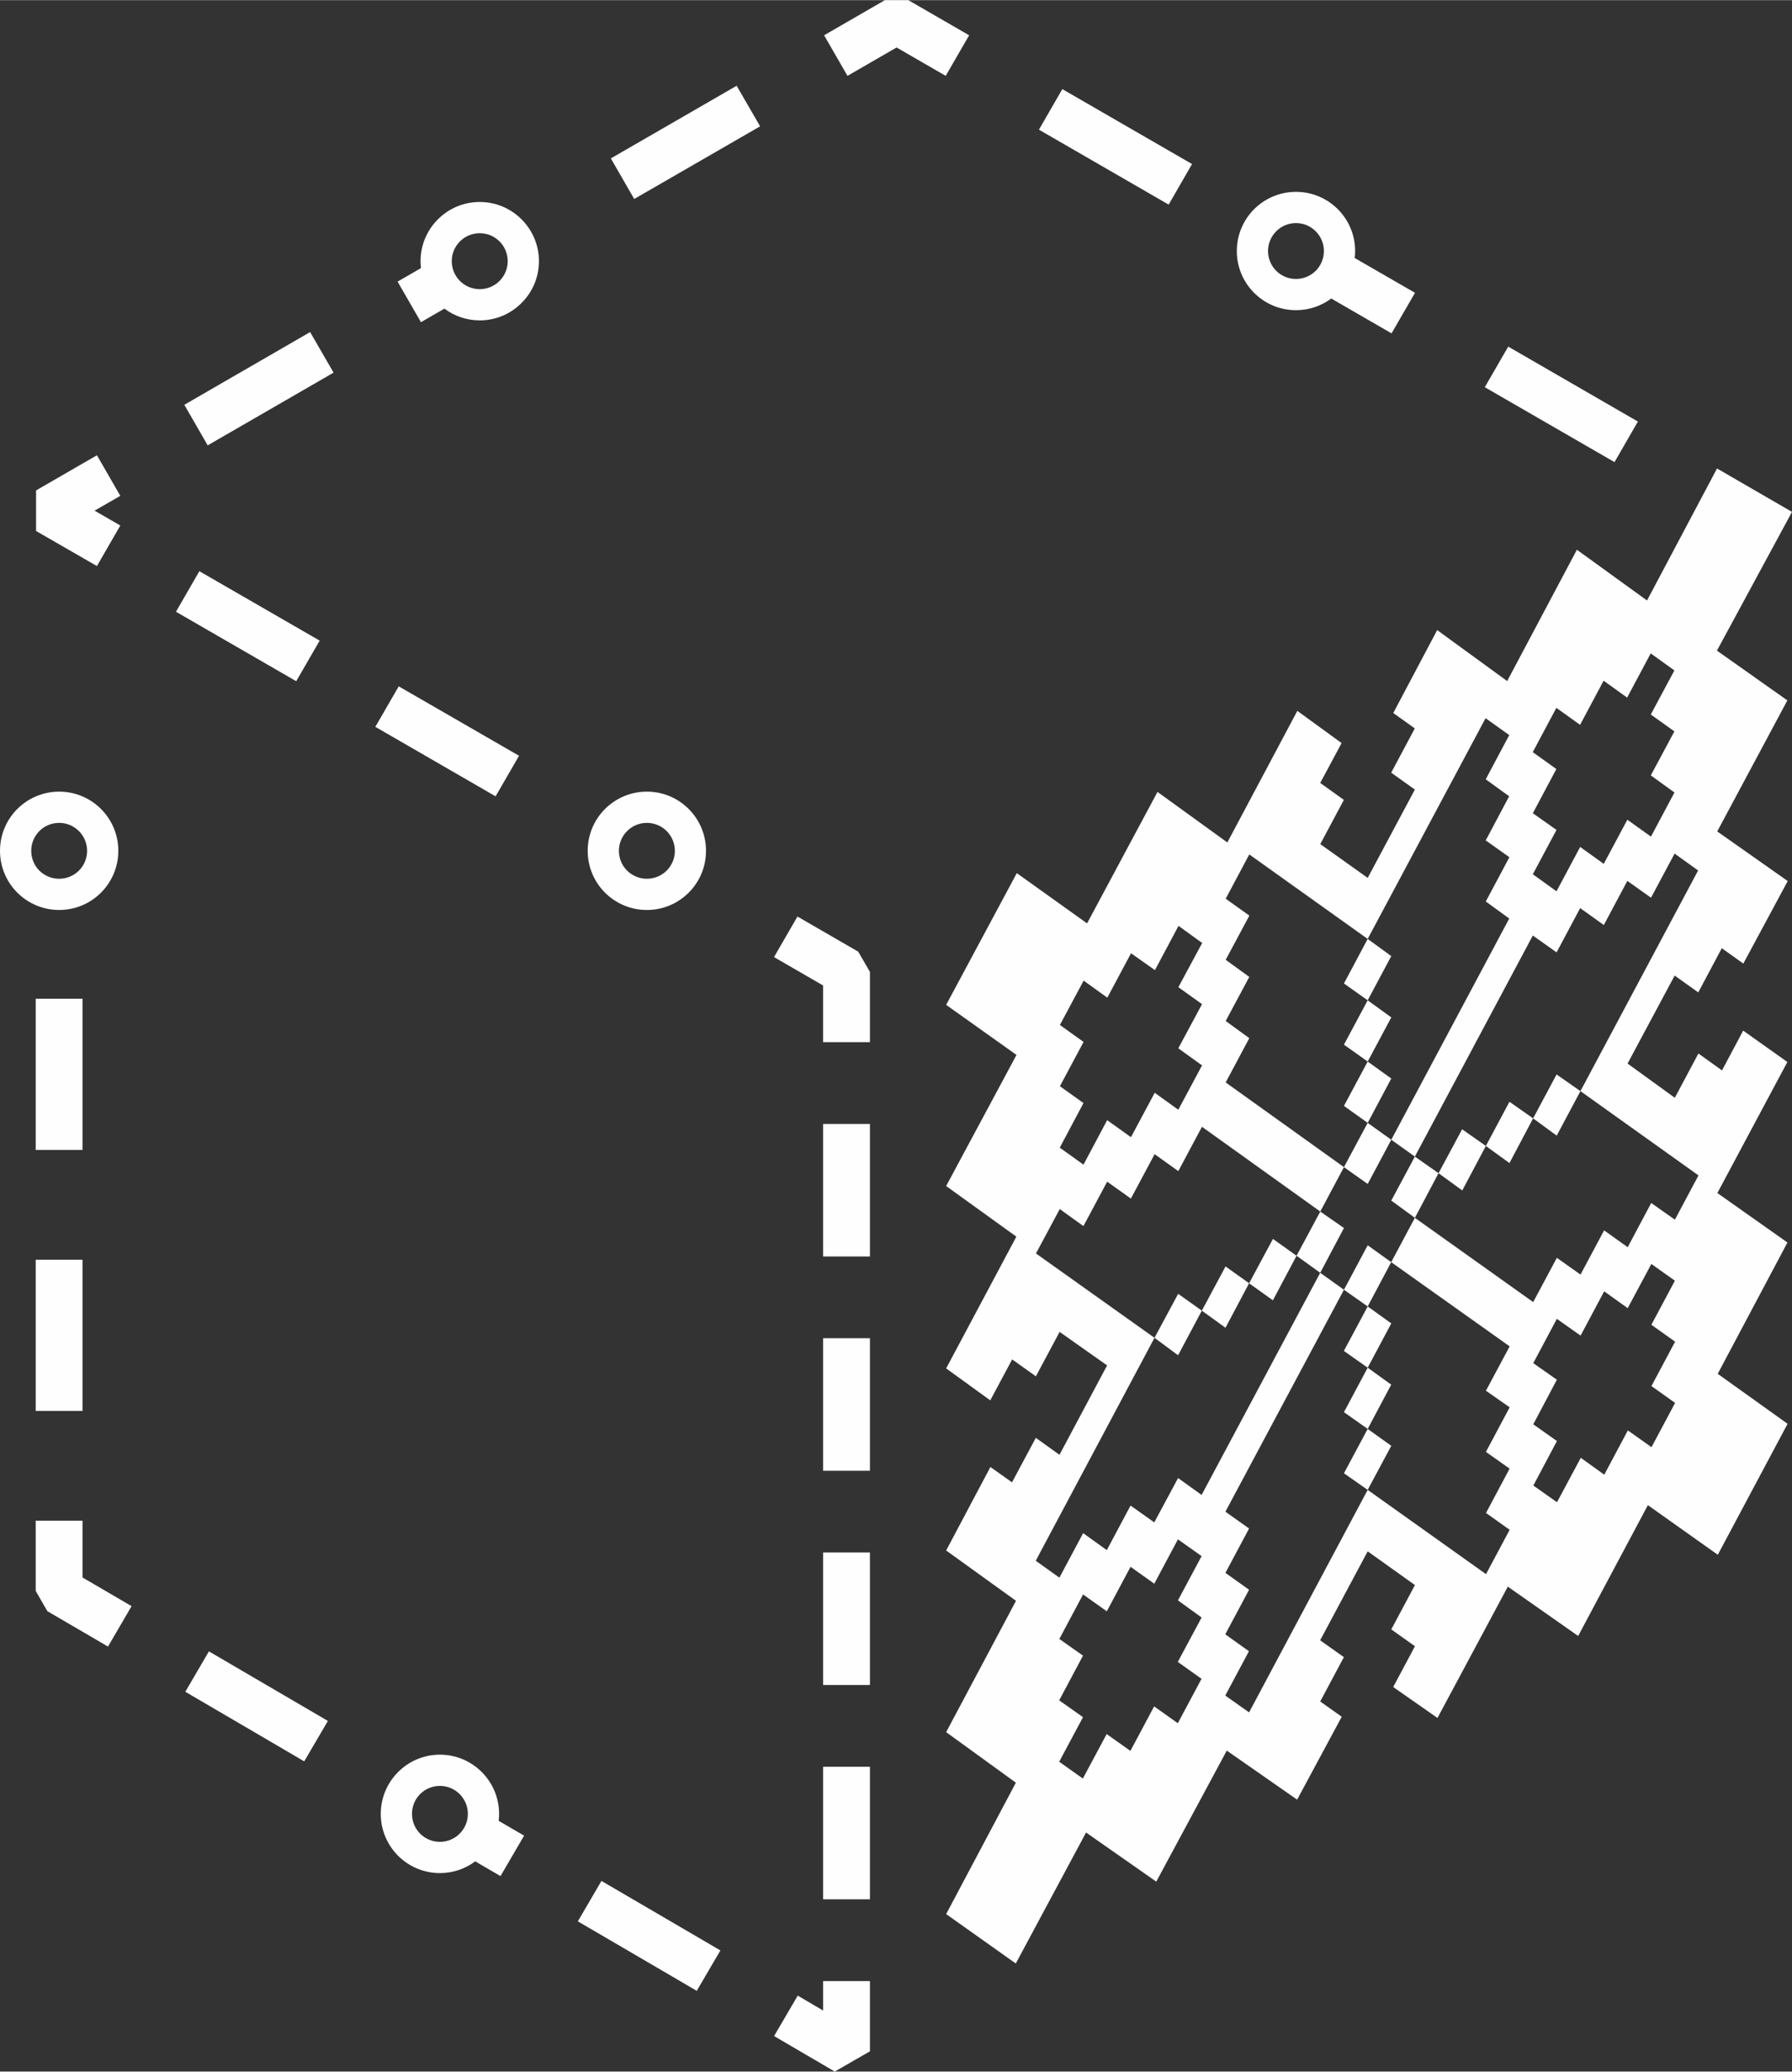
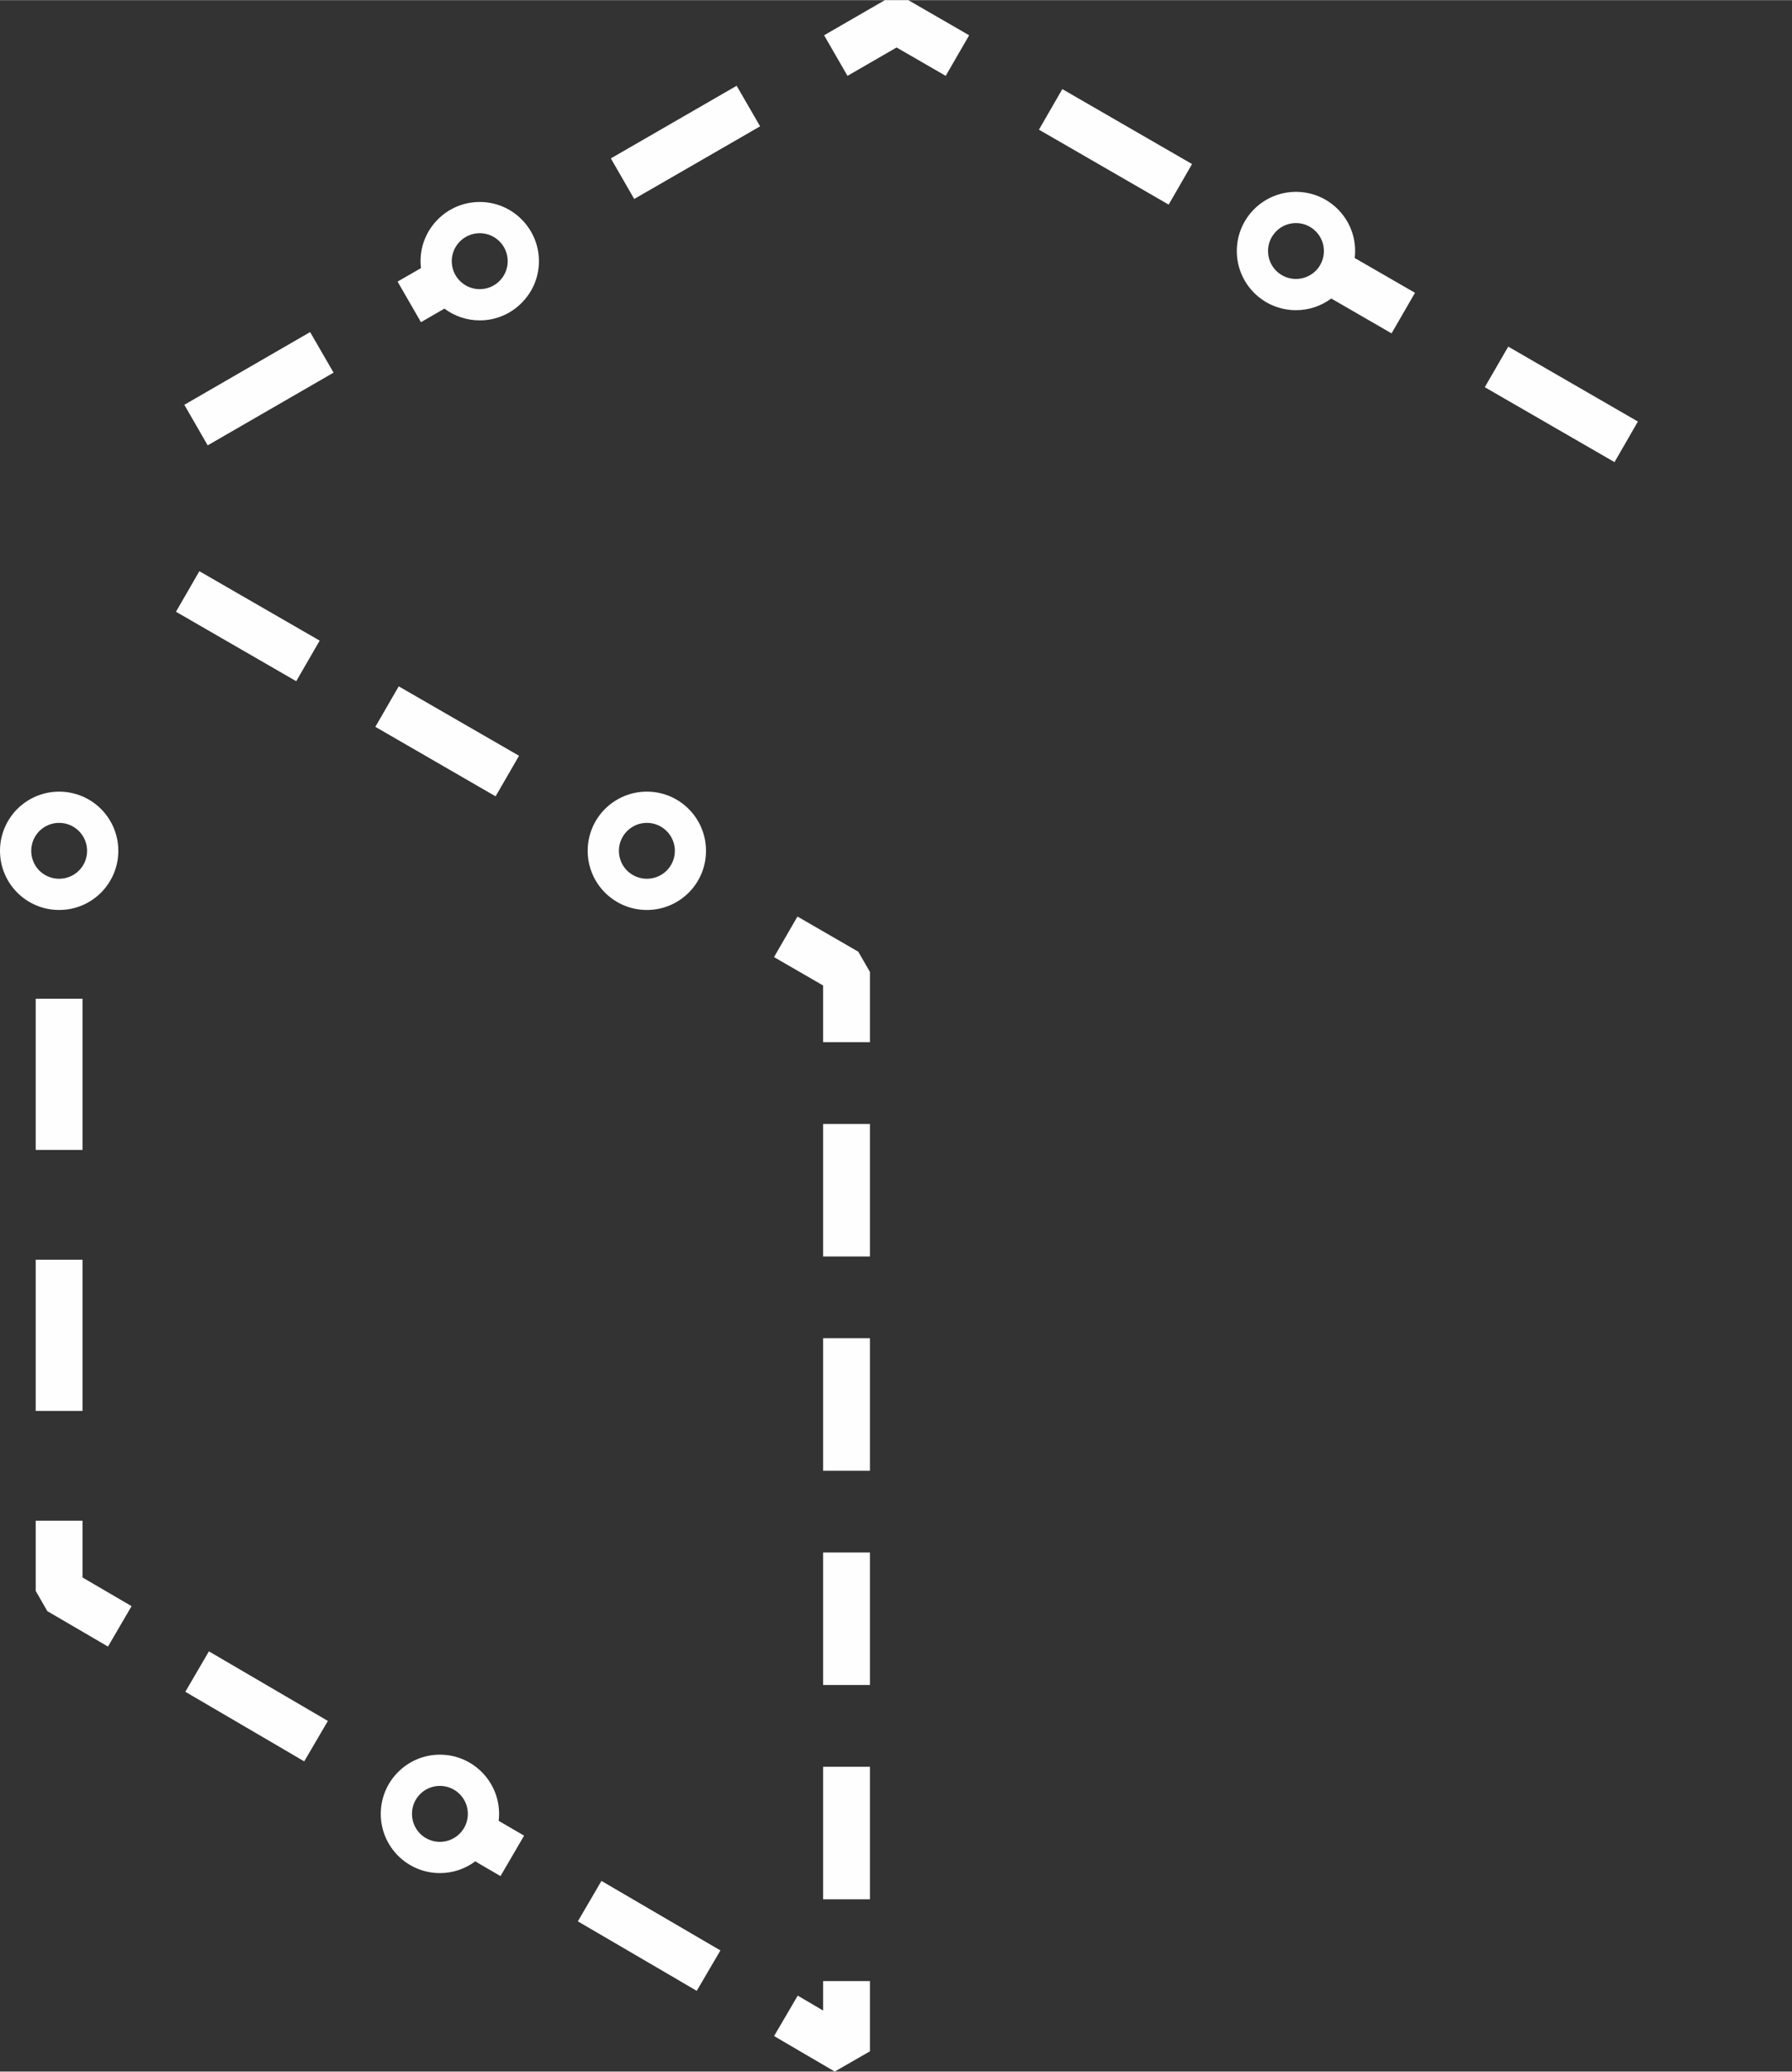
<svg xmlns="http://www.w3.org/2000/svg" xml:space="preserve" width="1662px" height="1921px" version="1.1" style="shape-rendering:geometricPrecision; text-rendering:geometricPrecision; image-rendering:optimizeQuality; fill-rule:evenodd; clip-rule:evenodd" viewBox="0 0 1662.07 1920.82">
  <rect x="0" y="0" width="1662.07" height="1920.82" fill="#333333" stroke="none" />
  <defs>
    <style type="text/css"> .fil0 {fill:#FEFEFE} </style>
  </defs>
  <g id="Слой_x0020_1">
    <g id="_2328311650736">
-       <path class="fil0" d="M1246.5 1025.36l22.02 -41.12 21.88 15.74 -21.88 41.12 -22.02 -15.74zm-197.54 29.02l22.02 -41.18 21.88 15.73 22.02 -41.12 -22.02 -15.86 22.02 -40.93 -21.95 -15.73 22.08 -40.99 -21.95 -15.86 -21.88 41.05 -22.15 -15.67 -22.01 41.19 -21.95 -15.8 -22.02 41.12 21.95 15.73 -21.95 41.06 21.88 15.6 -22.01 41.38 22.01 15.74 21.95 -41.26 22.08 15.8zm460.19 -407.63l-21.81 -15.67 -21.82 40.93 -22.01 -15.74 -21.89 41.06 21.89 15.66 -21.82 40.99 21.95 15.47 -21.95 41.12 21.95 15.8 21.95 -41.12 21.88 15.67 21.88 -40.92 21.89 15.66 21.81 -40.92 -21.95 -15.86 21.89 -40.79 -21.89 -15.67 21.89 -40.86 -21.95 -15.8 -21.89 40.99zm-21.28 550.56l-21.89 41.06 -22.01 -15.54 -21.88 41.06 21.88 15.4 -21.88 41.32 21.95 15.53 -21.89 41.26 21.95 15.46 22.08 -41.18 21.75 15.67 21.89 -41.06 21.94 15.54 21.89 -41.06 -21.95 -15.6 21.95 -41.18 -22.02 -15.67 21.82 -40.86 -21.82 -15.53 -21.95 40.99 -21.81 -15.61zm-373.46 359.31l-22.01 -15.67 22.08 -41.18 -21.95 -15.87 21.95 -41.05 -21.95 -15.54 -21.95 41.12 -22.01 -15.67 -22.02 41.26 -22.01 -15.61 -22.02 41.26 21.95 15.47 -22.08 41.45 22.08 15.6 -22.08 41.32 21.95 15.6 22.08 -41.25 22.02 15.6 22.01 -41.26 21.95 15.61 22.01 -41.19zm154.1 -572.38l-22.01 -15.67 22.01 -41.12 21.89 15.87 -21.89 40.92zm0 -56.79l-22.01 -15.6 22.01 -41.32 21.89 15.94 -21.89 40.98zm0 -56.92l-109.8 -78.34 -21.89 41.06 21.95 15.66 -21.95 40.99 21.89 15.87 -21.89 40.85 21.89 15.93 -21.89 41.06 109.68 78.54 -21.95 41.18 -109.74 -78.6 -21.95 41.12 -21.95 -15.74 -22.01 41.19 -22.02 -15.67 -22.01 41.19 -21.95 -15.8 -22.08 41.18 109.94 78.21 -110.14 206.73 21.95 15.67 22.01 -41.26 21.95 15.74 22.02 -41.32 22.01 15.6 22.08 -41.12 21.82 15.67 110 -206 22.02 15.73 -109.94 205.8 21.95 15.61 -21.95 41.12 21.95 15.66 -22.08 41.32 21.95 15.67 -21.95 41.12 22.08 15.6 110 -206.33 109.75 78.14 21.94 -41.12 -21.94 -15.6 21.88 -41.12 -21.95 -15.53 22.01 -41.32 -22.01 -15.4 22.01 -41.12 -109.87 -78.08 21.95 -41.12 109.74 78.14 21.95 -41.05 21.95 15.53 21.88 -40.98 21.88 15.6 21.82 -40.99 21.95 15.47 21.88 -41.05 -109.48 -78.15 109.15 -204.61 -21.82 -15.66 -21.88 40.92 -21.95 -15.6 -21.81 40.92 -21.95 -15.67 -21.88 41.05 -22.02 -15.66 -109.41 205 -21.88 -15.6 109.41 -205.14 -21.75 -15.8 21.88 -41.05 -21.95 -15.6 21.75 -40.92 -21.75 -15.74 21.82 -40.99 -21.95 -15.66 -109.35 204.67zm21.89 186.23l-21.89 40.99 -22.01 -15.6 22.01 -41.05 21.89 15.66zm175.45 -45.08l-22.01 41.25 -21.89 -16 21.76 -40.72 22.14 15.47zm-43.9 25.25l-21.94 41.45 -21.89 -15.86 21.89 -40.99 21.94 15.4zm-43.82 25.59l-21.89 41.25 -22.01 -16 21.88 -40.72 22.02 15.47zm-43.9 25.25l-21.95 41.38 -21.88 -15.99 21.88 -40.79 21.95 15.4zm-87.73 108.09l22.02 -41.25 21.81 15.66 -21.81 41.06 -22.02 -15.47zm22.01 15.47l21.89 15.73 -21.89 41.06 -22.08 -15.54 22.08 -41.25zm0 56.79l21.82 15.73 -21.82 41.05 -22.01 -15.53 22.01 -41.25zm0 56.79l21.89 15.66 -21.89 40.86 -22.01 -15.4 22.01 -41.12zm-44.09 196.01l22.01 15.6 -21.94 41.12 19.96 14.15 -41.38 76.89 -65.25 -45.49 -65.39 121.51 -65.12 -45.55 -65.18 121.45 -64.59 -45.81 64.66 -121.84 -64.66 -46.88 64.79 -121.77 -64.79 -46.67 41.05 -77.42 20.03 14.22 22.09 -41.26 21.94 15.74 44.17 -82.91 -44.03 -31.07 -22.02 41.19 -22.01 -15.67 -20.3 37.95 -40.92 -29.62 65.12 -122.17 -65.12 -46.94 65.25 -121.57 -65.25 -46.41 65.52 -122.17 65.18 46.61 65.32 -121.91 64.78 46.87 64.92 -122.04 41.06 29.88 -19.83 36.96 21.94 15.73 -21.88 40.99 43.97 31.34 43.76 -81.91 -21.95 -15.67 21.88 -41.05 -19.96 -14.28 40.72 -76.89 64.92 47.27 64.66 -121.78 65.05 47.07 64.92 -122.43 69.55 40.26 -69.62 128.65 65.32 46.15 -65.05 121.51 65.38 46.01 -41.18 76.55 -19.97 -14.28 -21.82 40.99 -21.88 -15.6 -43.7 81.58 43.83 31.73 21.89 -41.05 21.88 15.67 19.63 -36.89 40.99 29.09 -64.92 121.51 64.99 45.88 -64.66 121.77 64.79 46.34 -64.72 121.45 -64.86 -46.02 -64.65 121.32 -65.25 -45.75 -65.25 121.77 -41.06 -28.69 20.17 -37.81 -21.95 -15.61 21.95 -41.12 -43.83 -31.27 -44.1 82.51 0 -0.01zm0.13 -397.58l21.95 15.27 -22.01 41.51 -21.95 -15.8 22.01 -40.98zm-43.96 82.3l-22.08 -15.8 22.14 -41.12 21.89 15.61 -21.95 41.31zm-22.08 -15.8l-21.88 41.26 -21.95 -15.87 22.01 -40.99 21.82 15.6zm-43.83 25.39l-22.02 41.38 -21.88 -16.19 21.95 -40.79 21.95 15.6z" />
-       <path class="fil0" d="M1497.45 428.39l21.69 -37.62 -120.26 -69.48 -21.75 37.62 120.32 69.48zm-1089.42 1198.57c15.14,0 28.89,6.15 38.81,16.13 9.91,9.92 16.06,23.6 16.06,38.81 0,2.11 -0.13,4.3 -0.4,6.41l23.6 13.75 -21.88 37.49 -18.77 -10.91 -4.63 -2.78c-9.19,6.88 -20.5,10.91 -32.79,10.91 -15.14,0 -28.89,-6.15 -38.81,-16.06 -9.92,-9.99 -16.06,-23.67 -16.06,-38.81 0,-15.21 6.15,-28.89 16.06,-38.81 9.92,-9.98 23.67,-16.13 38.81,-16.13l0 0zm18.31 36.56c-4.69,-4.69 -11.17,-7.6 -18.31,-7.6 -7.21,0 -13.69,2.91 -18.38,7.6 -4.69,4.69 -7.54,11.17 -7.54,18.38 0,7.14 2.85,13.62 7.54,18.31 4.69,4.7 11.17,7.6 18.38,7.6 7.14,0 13.62,-2.9 18.31,-7.6 4.7,-4.69 7.6,-11.17 7.6,-18.31 0,-7.21 -2.9,-13.69 -7.6,-18.38zm-371.47 -929.57c15.14,0 28.89,6.15 38.81,16.06 9.91,9.92 16.06,23.67 16.06,38.81 0,15.14 -6.15,28.89 -16.06,38.81 -9.92,9.91 -23.67,16.06 -38.81,16.06 -15.14,0 -28.89,-6.15 -38.81,-16.06 -9.91,-9.92 -16.06,-23.67 -16.06,-38.81 0,-15.14 6.15,-28.89 16.06,-38.81 9.92,-9.91 23.67,-16.06 38.81,-16.06zm18.31 36.56c-4.69,-4.69 -11.17,-7.6 -18.31,-7.6 -7.2,0 -13.68,2.91 -18.38,7.6 -4.63,4.69 -7.53,11.17 -7.53,18.31 0,7.21 2.9,13.69 7.53,18.38 4.7,4.63 11.17,7.54 18.38,7.54 7.14,0 13.62,-2.91 18.31,-7.54 4.7,-4.69 7.61,-11.17 7.61,-18.38 0,-7.14 -2.91,-13.62 -7.61,-18.31zm526.77 -36.56c15.2,0 28.89,6.15 38.8,16.06 9.92,9.92 16.07,23.67 16.07,38.81 0,15.14 -6.09,28.89 -16.07,38.81 -9.91,9.91 -23.6,16.06 -38.8,16.06 -15.14,0 -28.83,-6.15 -38.81,-16.06 -9.92,-9.92 -16.06,-23.67 -16.06,-38.81 0,-15.14 6.14,-28.89 16.06,-38.81 9.98,-9.91 23.67,-16.06 38.81,-16.06zm18.37 36.56c-4.69,-4.69 -11.17,-7.6 -18.37,-7.6 -7.14,0 -13.62,2.91 -18.32,7.6 -4.69,4.69 -7.6,11.17 -7.6,18.31 0,7.21 2.91,13.69 7.6,18.38 4.7,4.63 11.18,7.54 18.32,7.54 7.2,0 13.68,-2.91 18.37,-7.54 4.7,-4.69 7.61,-11.17 7.61,-18.38 0,-7.14 -2.91,-13.62 -7.61,-18.31zm-173.34 -583.35c15.14,0 28.83,6.15 38.74,16.06 9.99,9.98 16.14,23.67 16.14,38.81 0,15.2 -6.15,28.89 -16.14,38.8 -9.91,9.99 -23.6,16.13 -38.74,16.13 -12.29,0 -23.66,-4.09 -32.79,-10.9l-21.75 12.56 -21.68 -37.62 21.68 -12.49c-0.26,-2.12 -0.39,-4.3 -0.39,-6.48 0,-15.14 6.15,-28.82 16.13,-38.81 9.91,-9.91 23.6,-16.06 38.8,-16.06l0 0zm18.32 36.55c-4.7,-4.69 -11.18,-7.6 -18.32,-7.6 -7.2,0 -13.68,2.91 -18.37,7.6 -4.7,4.7 -7.61,11.18 -7.61,18.32 0,7.2 2.91,13.68 7.61,18.38 4.69,4.69 11.17,7.6 18.37,7.6 7.14,0 13.62,-2.91 18.32,-7.6 4.69,-4.7 7.6,-11.18 7.6,-18.38 0,-7.14 -2.91,-13.62 -7.6,-18.32zm738.71 -45.94c15.14,0 28.89,6.15 38.8,16.06 9.92,9.92 16.07,23.67 16.07,38.81 0,2.18 -0.13,4.36 -0.4,6.48l55.93 32.26 -21.75 37.62 -55.93 -32.33c-9.12,6.81 -20.43,10.84 -32.72,10.84 -15.14,0 -28.89,-6.15 -38.81,-16.06 -9.92,-9.92 -16.06,-23.67 -16.06,-38.81 0,-15.14 6.15,-28.89 16.06,-38.81 9.92,-9.91 23.67,-16.06 38.81,-16.06l0 0zm18.31 36.56c-4.69,-4.7 -11.17,-7.61 -18.31,-7.61 -7.14,0 -13.69,2.91 -18.31,7.61 -4.7,4.69 -7.61,11.17 -7.61,18.31 0,7.14 2.91,13.68 7.61,18.38 4.62,4.63 11.17,7.53 18.31,7.53 7.14,0 13.62,-2.9 18.31,-7.53 4.69,-4.7 7.6,-11.24 7.6,-18.38 0,-7.14 -2.91,-13.62 -7.6,-18.31zm-136.38 -24.73l21.68 -37.61 -120.32 -69.49 -21.68 37.62 120.32 69.48zm-206.8 -119.39l21.75 -37.62 -56.45 -32.59 -21.69 0 -56.39 32.59 21.68 37.62 45.55 -26.31 45.55 26.31 0 0zm-172.14 46.8l-21.75 -37.61 -116.69 67.36 21.68 37.62 116.76 -67.37zm-395.61 228.41l-21.75 -37.61 -116.68 67.43 21.68 37.61 116.75 -67.43zm-197.8 114.24l-21.68 -37.62 -56.46 32.6 0 37.61 56.46 32.53 21.68 -37.62 -23.86 -13.75 23.86 -13.75 0 0zm73.32 69.88l-21.69 37.61 111.53 64.4 21.75 -37.62 -111.59 -64.39zm184.91 106.77l-21.69 37.55 111.53 64.45 21.75 -37.61 -111.59 -64.39zm369.82 213.46l-21.75 37.62 45.54 26.31 0 52.56 43.44 0 0 -65.12 -10.84 -18.77 -56.39 -32.6zm67.23 214l0 -21.68 -43.43 0 0 122.9 43.43 0 0 -101.22zm0 198.73l0 -21.69 -43.43 0 0 122.9 43.43 0 0 -101.21zm0 198.72l0 -21.75 -43.43 0 0 122.9 43.43 0 0 -101.15zm0 198.66l0 -21.68 -43.43 0 0 122.9 43.43 0 0 -101.22zm0 198.73l0 -21.68 -43.43 0 0 27.3 -23.54 -13.82 -21.95 37.49 56.26 32.92 32.66 -18.78 0 -43.43 0 0zm-179.36 -23.6l18.71 10.97 21.95 -37.48 -110.33 -64.46 -21.89 37.49 91.57 53.48 -0.01 0zm-364.06 -212.81l18.71 10.98 21.95 -37.49 -110.34 -64.52 -21.88 37.48 91.56 53.55 0 0zm-182.07 -106.44l18.78 10.98 21.88 -37.49 -45.48 -26.57 0 -52.69 -43.44 0 0 65.12 10.78 18.77 37.48 21.88zm-48.26 -229.26l0 21.75 43.44 0 0 -140.29 -43.44 0 0 118.54zm0 -242.03l0 21.75 43.44 0 0 -140.22 -43.44 0 0 118.47z" />
+       <path class="fil0" d="M1497.45 428.39l21.69 -37.62 -120.26 -69.48 -21.75 37.62 120.32 69.48zm-1089.42 1198.57c15.14,0 28.89,6.15 38.81,16.13 9.91,9.92 16.06,23.6 16.06,38.81 0,2.11 -0.13,4.3 -0.4,6.41l23.6 13.75 -21.88 37.49 -18.77 -10.91 -4.63 -2.78c-9.19,6.88 -20.5,10.91 -32.79,10.91 -15.14,0 -28.89,-6.15 -38.81,-16.06 -9.92,-9.99 -16.06,-23.67 -16.06,-38.81 0,-15.21 6.15,-28.89 16.06,-38.81 9.92,-9.98 23.67,-16.13 38.81,-16.13l0 0zm18.31 36.56c-4.69,-4.69 -11.17,-7.6 -18.31,-7.6 -7.21,0 -13.69,2.91 -18.38,7.6 -4.69,4.69 -7.54,11.17 -7.54,18.38 0,7.14 2.85,13.62 7.54,18.31 4.69,4.7 11.17,7.6 18.38,7.6 7.14,0 13.62,-2.9 18.31,-7.6 4.7,-4.69 7.6,-11.17 7.6,-18.31 0,-7.21 -2.9,-13.69 -7.6,-18.38zm-371.47 -929.57c15.14,0 28.89,6.15 38.81,16.06 9.91,9.92 16.06,23.67 16.06,38.81 0,15.14 -6.15,28.89 -16.06,38.81 -9.92,9.91 -23.67,16.06 -38.81,16.06 -15.14,0 -28.89,-6.15 -38.81,-16.06 -9.91,-9.92 -16.06,-23.67 -16.06,-38.81 0,-15.14 6.15,-28.89 16.06,-38.81 9.92,-9.91 23.67,-16.06 38.81,-16.06zm18.31 36.56c-4.69,-4.69 -11.17,-7.6 -18.31,-7.6 -7.2,0 -13.68,2.91 -18.38,7.6 -4.63,4.69 -7.53,11.17 -7.53,18.31 0,7.21 2.9,13.69 7.53,18.38 4.7,4.63 11.17,7.54 18.38,7.54 7.14,0 13.62,-2.91 18.31,-7.54 4.7,-4.69 7.61,-11.17 7.61,-18.38 0,-7.14 -2.91,-13.62 -7.61,-18.31zm526.77 -36.56c15.2,0 28.89,6.15 38.8,16.06 9.92,9.92 16.07,23.67 16.07,38.81 0,15.14 -6.09,28.89 -16.07,38.81 -9.91,9.91 -23.6,16.06 -38.8,16.06 -15.14,0 -28.83,-6.15 -38.81,-16.06 -9.92,-9.92 -16.06,-23.67 -16.06,-38.81 0,-15.14 6.14,-28.89 16.06,-38.81 9.98,-9.91 23.67,-16.06 38.81,-16.06zm18.37 36.56c-4.69,-4.69 -11.17,-7.6 -18.37,-7.6 -7.14,0 -13.62,2.91 -18.32,7.6 -4.69,4.69 -7.6,11.17 -7.6,18.31 0,7.21 2.91,13.69 7.6,18.38 4.7,4.63 11.18,7.54 18.32,7.54 7.2,0 13.68,-2.91 18.37,-7.54 4.7,-4.69 7.61,-11.17 7.61,-18.38 0,-7.14 -2.91,-13.62 -7.61,-18.31zm-173.34 -583.35c15.14,0 28.83,6.15 38.74,16.06 9.99,9.98 16.14,23.67 16.14,38.81 0,15.2 -6.15,28.89 -16.14,38.8 -9.91,9.99 -23.6,16.13 -38.74,16.13 -12.29,0 -23.66,-4.09 -32.79,-10.9l-21.75 12.56 -21.68 -37.62 21.68 -12.49c-0.26,-2.12 -0.39,-4.3 -0.39,-6.48 0,-15.14 6.15,-28.82 16.13,-38.81 9.91,-9.91 23.6,-16.06 38.8,-16.06l0 0zm18.32 36.55c-4.7,-4.69 -11.18,-7.6 -18.32,-7.6 -7.2,0 -13.68,2.91 -18.37,7.6 -4.7,4.7 -7.61,11.18 -7.61,18.32 0,7.2 2.91,13.68 7.61,18.38 4.69,4.69 11.17,7.6 18.37,7.6 7.14,0 13.62,-2.91 18.32,-7.6 4.69,-4.7 7.6,-11.18 7.6,-18.38 0,-7.14 -2.91,-13.62 -7.6,-18.32zm738.71 -45.94c15.14,0 28.89,6.15 38.8,16.06 9.92,9.92 16.07,23.67 16.07,38.81 0,2.18 -0.13,4.36 -0.4,6.48l55.93 32.26 -21.75 37.62 -55.93 -32.33c-9.12,6.81 -20.43,10.84 -32.72,10.84 -15.14,0 -28.89,-6.15 -38.81,-16.06 -9.92,-9.92 -16.06,-23.67 -16.06,-38.81 0,-15.14 6.15,-28.89 16.06,-38.81 9.92,-9.91 23.67,-16.06 38.81,-16.06l0 0zm18.31 36.56c-4.69,-4.7 -11.17,-7.61 -18.31,-7.61 -7.14,0 -13.69,2.91 -18.31,7.61 -4.7,4.69 -7.61,11.17 -7.61,18.31 0,7.14 2.91,13.68 7.61,18.38 4.62,4.63 11.17,7.53 18.31,7.53 7.14,0 13.62,-2.9 18.31,-7.53 4.69,-4.7 7.6,-11.24 7.6,-18.38 0,-7.14 -2.91,-13.62 -7.6,-18.31zm-136.38 -24.73l21.68 -37.61 -120.32 -69.49 -21.68 37.62 120.32 69.48zm-206.8 -119.39l21.75 -37.62 -56.45 -32.59 -21.69 0 -56.39 32.59 21.68 37.62 45.55 -26.31 45.55 26.31 0 0zm-172.14 46.8l-21.75 -37.61 -116.69 67.36 21.68 37.62 116.76 -67.37zm-395.61 228.41l-21.75 -37.61 -116.68 67.43 21.68 37.61 116.75 -67.43zm-197.8 114.24zm73.32 69.88l-21.69 37.61 111.53 64.4 21.75 -37.62 -111.59 -64.39zm184.91 106.77l-21.69 37.55 111.53 64.45 21.75 -37.61 -111.59 -64.39zm369.82 213.46l-21.75 37.62 45.54 26.31 0 52.56 43.44 0 0 -65.12 -10.84 -18.77 -56.39 -32.6zm67.23 214l0 -21.68 -43.43 0 0 122.9 43.43 0 0 -101.22zm0 198.73l0 -21.69 -43.43 0 0 122.9 43.43 0 0 -101.21zm0 198.72l0 -21.75 -43.43 0 0 122.9 43.43 0 0 -101.15zm0 198.66l0 -21.68 -43.43 0 0 122.9 43.43 0 0 -101.22zm0 198.73l0 -21.68 -43.43 0 0 27.3 -23.54 -13.82 -21.95 37.49 56.26 32.92 32.66 -18.78 0 -43.43 0 0zm-179.36 -23.6l18.71 10.97 21.95 -37.48 -110.33 -64.46 -21.89 37.49 91.57 53.48 -0.01 0zm-364.06 -212.81l18.71 10.98 21.95 -37.49 -110.34 -64.52 -21.88 37.48 91.56 53.55 0 0zm-182.07 -106.44l18.78 10.98 21.88 -37.49 -45.48 -26.57 0 -52.69 -43.44 0 0 65.12 10.78 18.77 37.48 21.88zm-48.26 -229.26l0 21.75 43.44 0 0 -140.29 -43.44 0 0 118.54zm0 -242.03l0 21.75 43.44 0 0 -140.22 -43.44 0 0 118.47z" />
    </g>
  </g>
</svg>